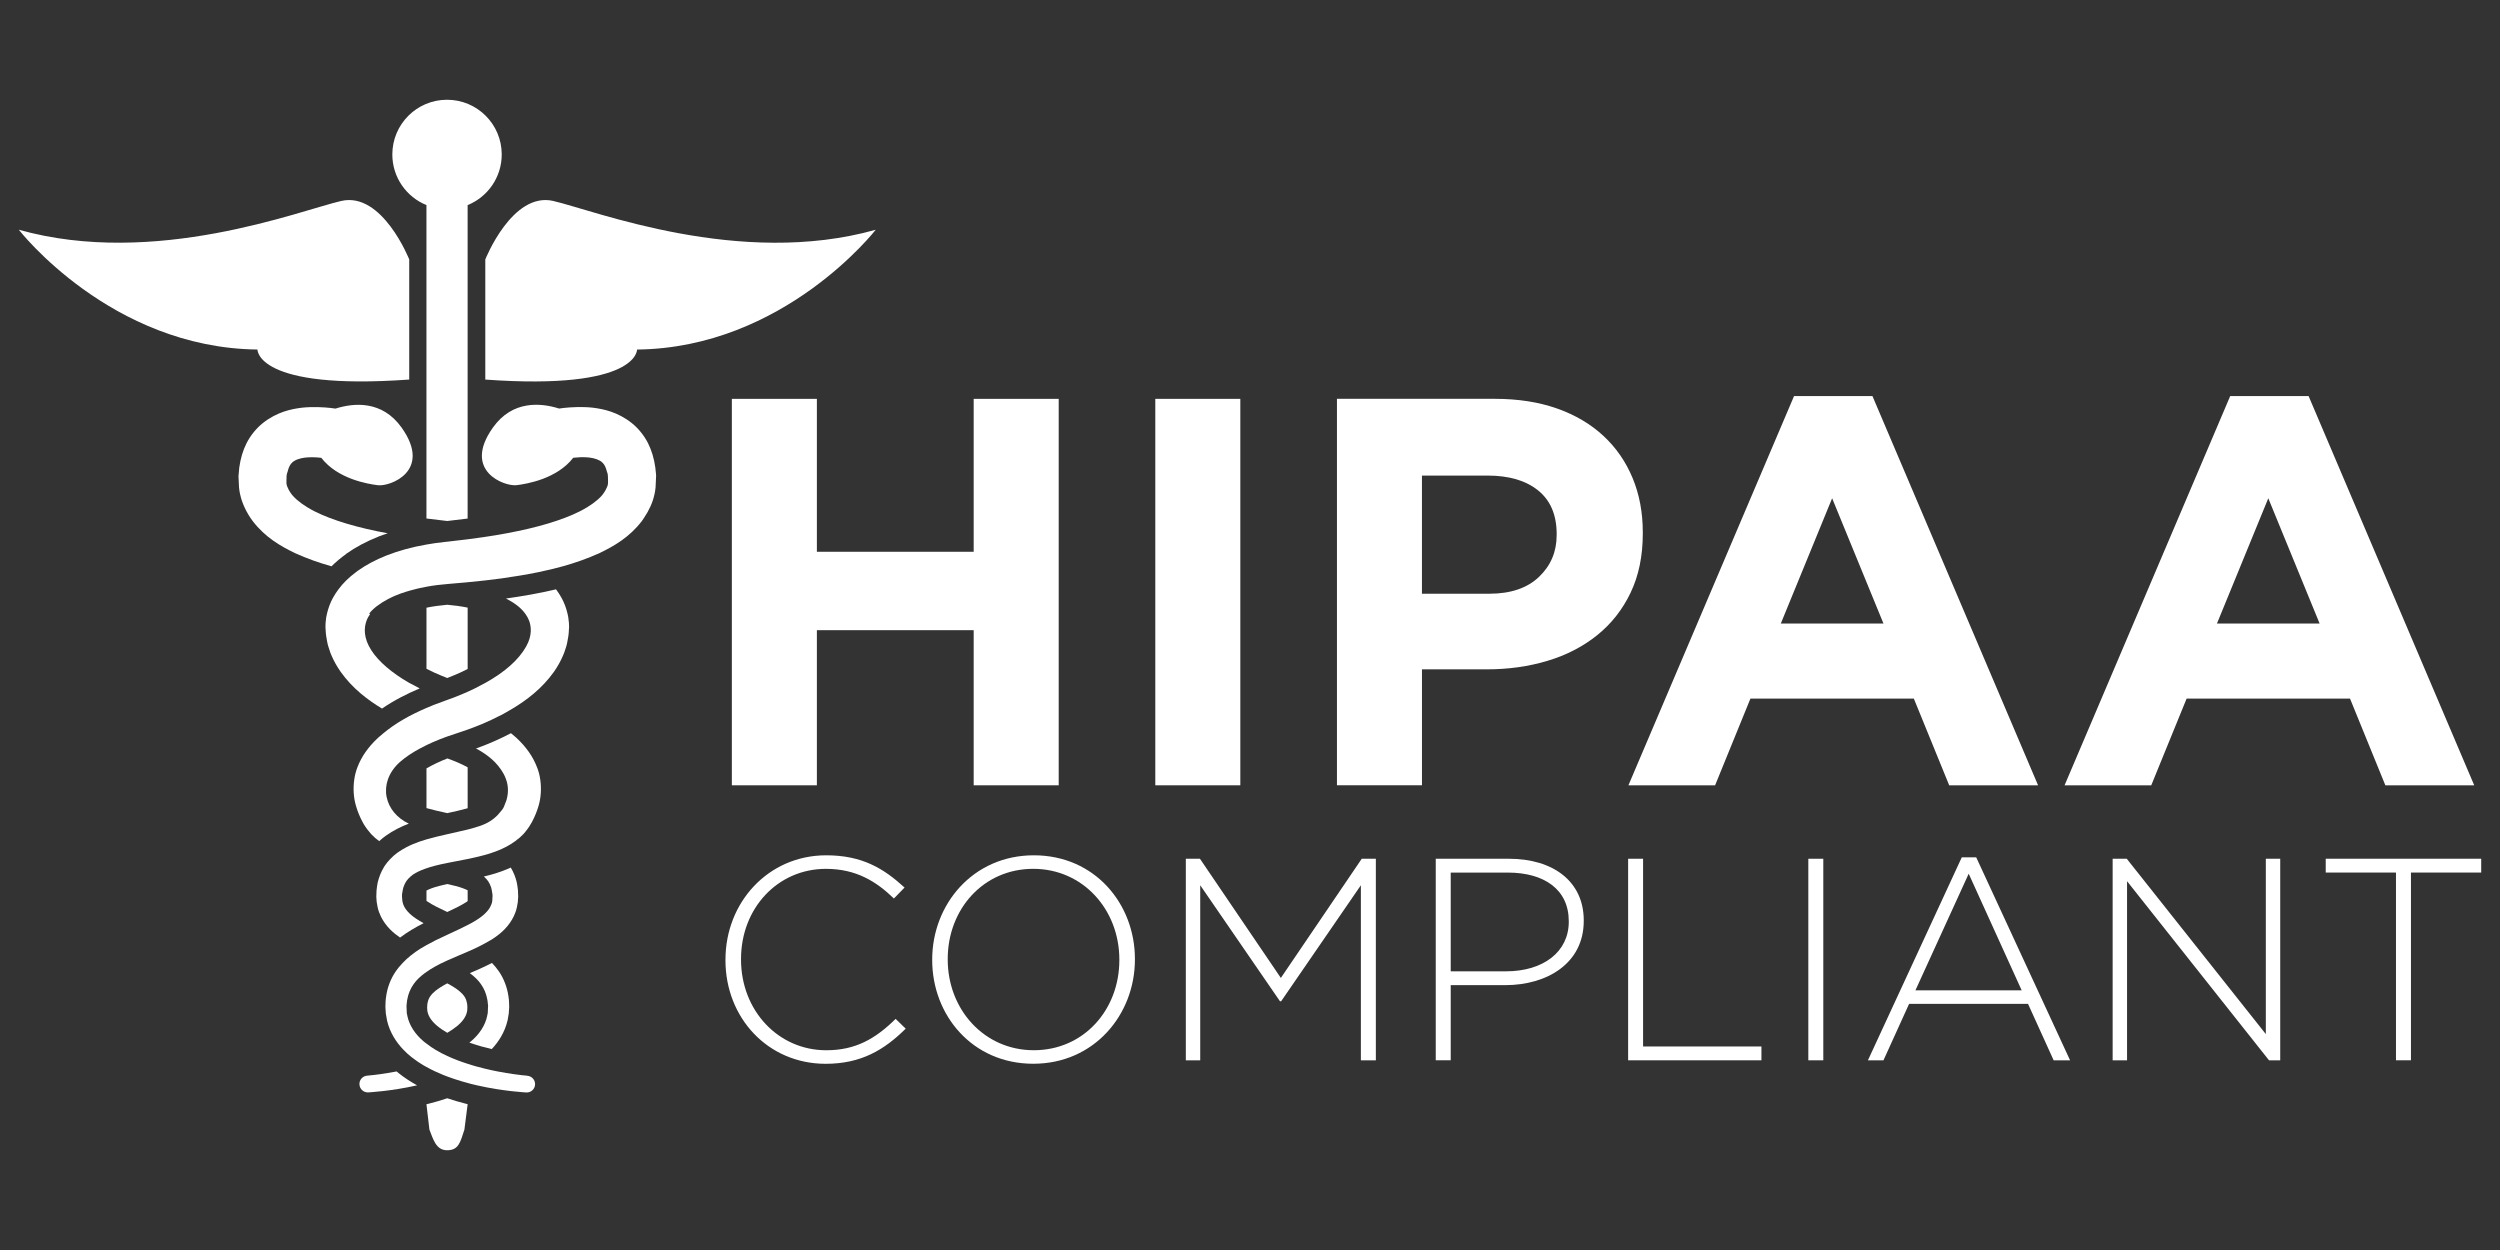
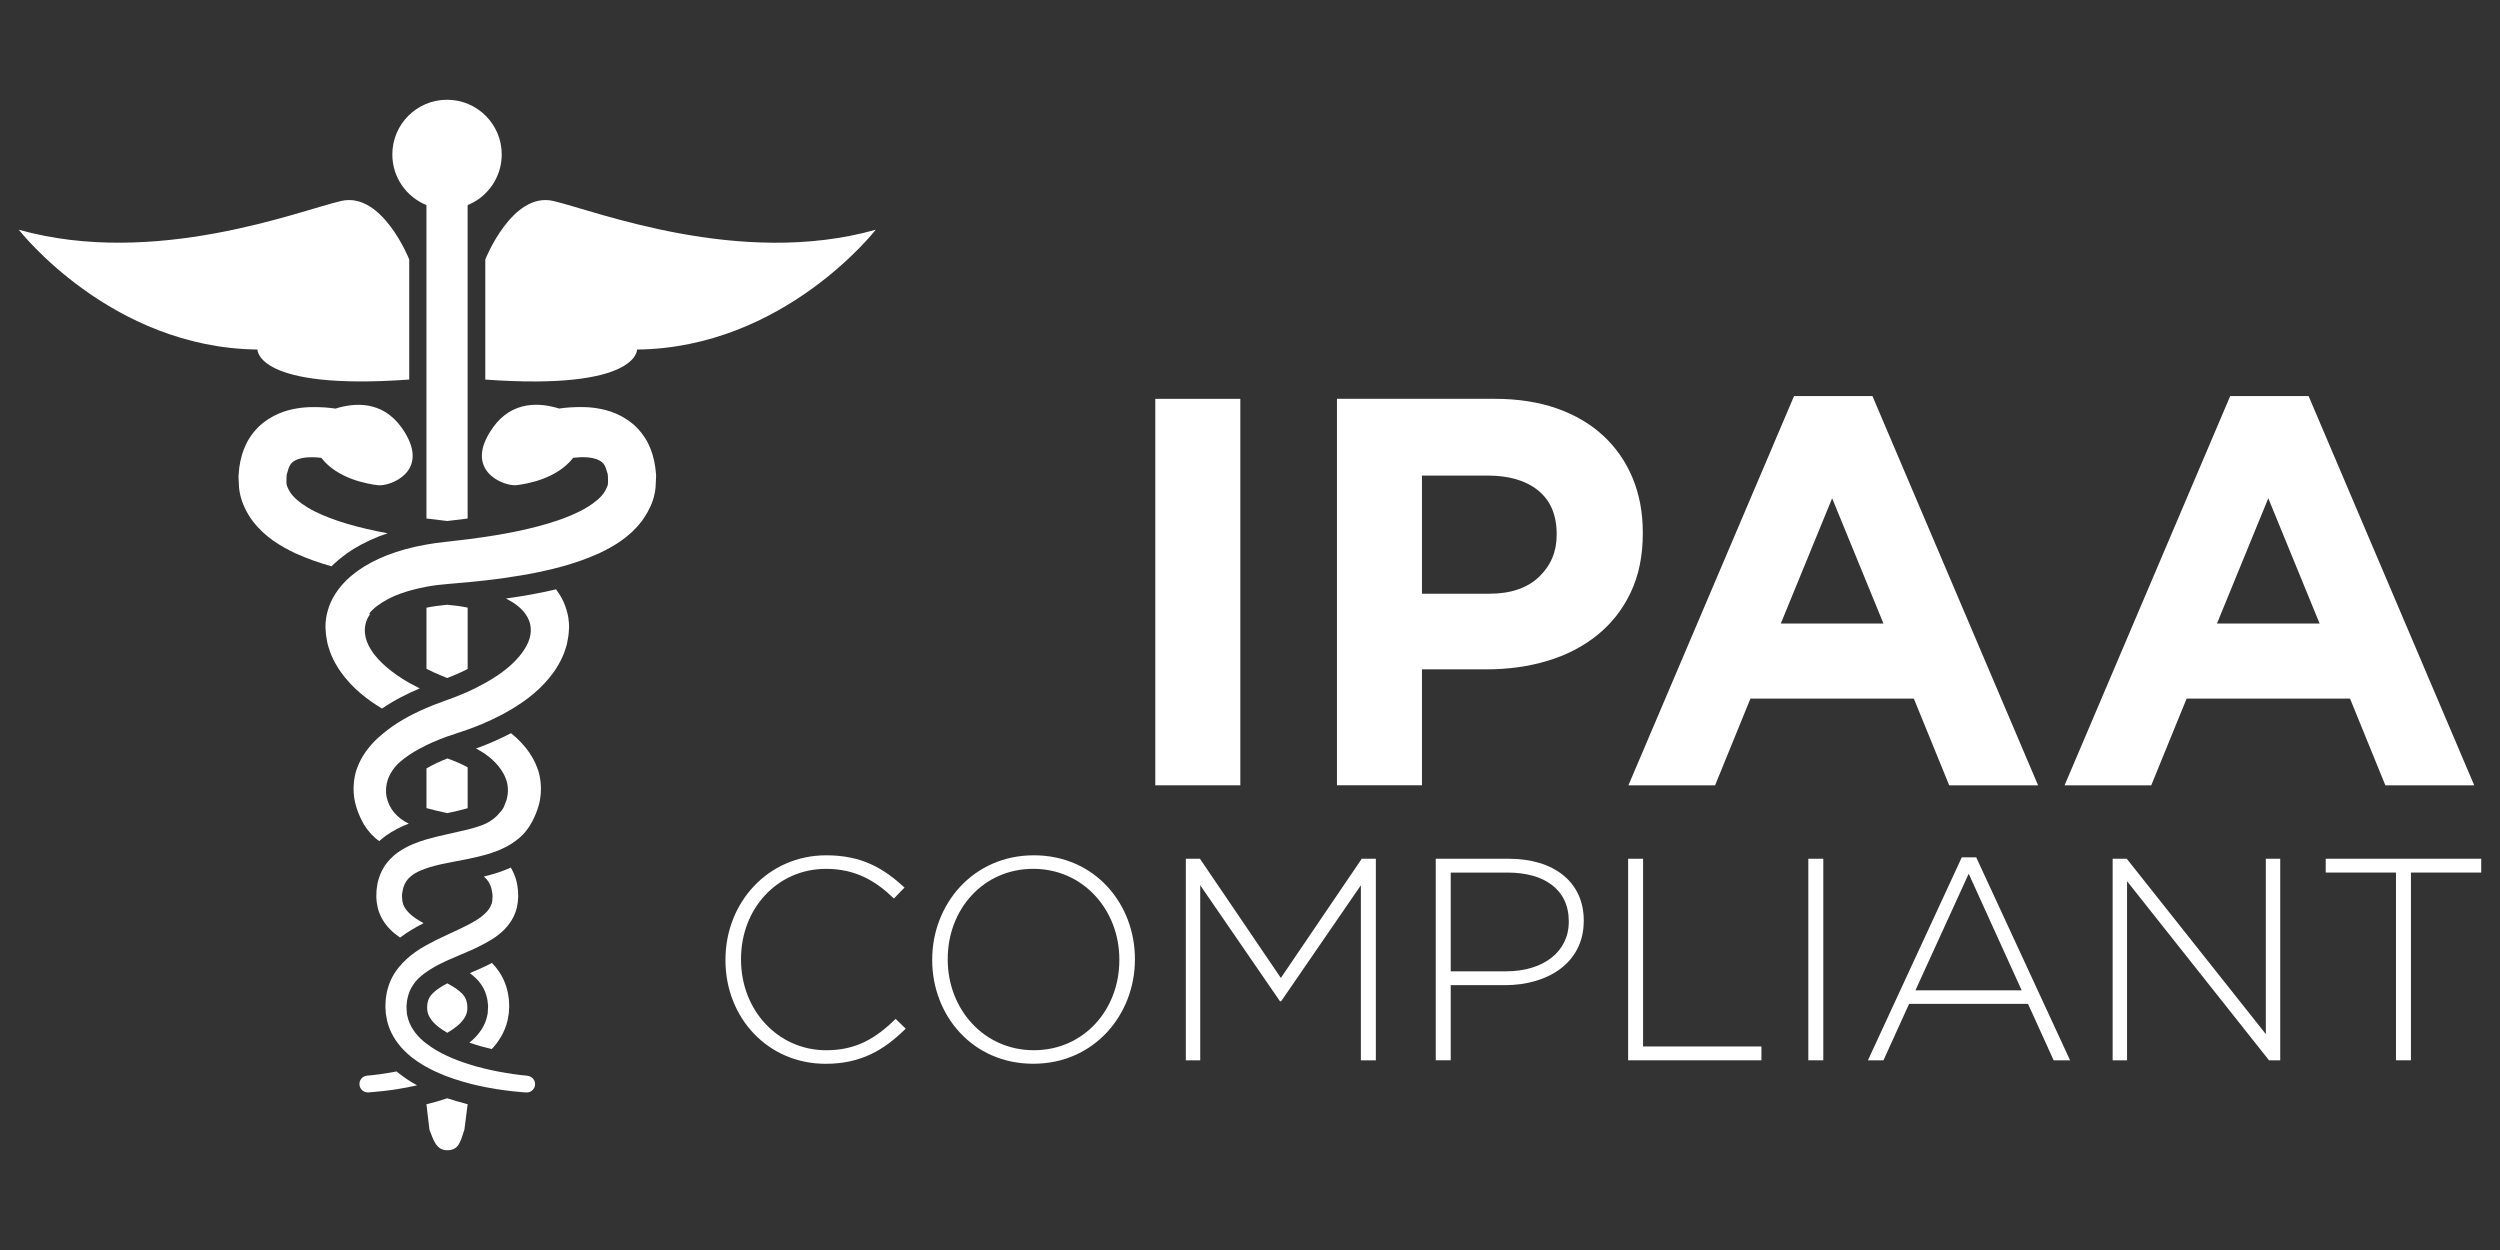
<svg xmlns="http://www.w3.org/2000/svg" id="Layer_1" viewBox="0 0 100 50">
  <rect x="0" y="0" width="100" height="50" fill="#333333" stroke="none" />
  <defs>
    <style>.cls-1{fill:#fff;stroke-width:0px;}</style>
  </defs>
  <path class="cls-1" d="m22.131,8.038c-1.644-.379-2.719,2.34-2.719,2.34v4.805c6.132.442,6.07-1.201,6.07-1.201,5.88-.063,9.547-4.792,9.547-4.792-5.438,1.531-11.254-.772-12.898-1.151Z" />
  <path class="cls-1" d="m16.369,15.183v-4.805s-1.075-2.719-2.719-2.34c-1.644.379-7.461,2.682-12.898,1.151,0,0,3.667,4.729,9.547,4.792,0,0-.063,1.643,6.07,1.201Z" />
  <path class="cls-1" d="m17.058,8.204v12.536c.256.033.53.066.832.1.296-.033.564-.065.815-.098v-12.538c.8-.325,1.364-1.109,1.364-2.026,0-1.209-.979-2.188-2.188-2.188s-2.188.98-2.188,2.188c0,.917.564,1.701,1.365,2.026Z" />
  <path class="cls-1" d="m17.89,27.121c.079-.03.157-.061.236-.095.192-.077.383-.166.58-.266v-2.455c-.256-.052-.526-.09-.814-.115-.296.026-.573.065-.833.118v2.444c.202.103.396.193.586.27.084.036.165.068.246.099Z" />
-   <path class="cls-1" d="m18.672,36.069c.013-.009.022-.016.034-.025v-.433c-.101-.051-.27-.118-.495-.174-.103-.028-.212-.052-.323-.076-.108.023-.213.047-.31.074-.24.06-.413.13-.519.187v.411c.016.012.031.024.05.036.207.138.483.273.782.411.299-.139.576-.273.782-.411Z" />
  <path class="cls-1" d="m17.889,43.931c-.241.081-.49.155-.754.221-.027.006-.051.012-.077.018l.119,1.016c.143.349.25.824.705.824s.526-.301.694-.824l.13-1.019c-.019-.005-.038-.009-.059-.014-.271-.069-.518-.142-.757-.222Z" />
  <path class="cls-1" d="m18.679,40.128c-.022-.121-.057-.205-.118-.291-.068-.098-.241-.277-.671-.503-.431.227-.602.404-.667.498-.066.091-.101.176-.121.289-.005.023-.01.039-.011.056,0,.006,0,.024,0,.029l-.006.081.006.128c.006.025.011.05.014.074.041.181.179.378.38.544.124.104.262.196.406.279.142-.083.278-.175.403-.278.203-.167.341-.364.381-.545.004-.025.009-.049.014-.074l.006-.13-.006-.077c0-.011-.001-.021-.001-.032,0-.017-.005-.033-.009-.048Z" />
  <path class="cls-1" d="m17.89,32.526c.011-.003.022-.005.033-.008.13-.029.256-.057.38-.085.14-.033.276-.067.403-.103v-1.637c-.251-.141-.532-.254-.81-.356-.313.123-.594.258-.837.399v1.588c.244.071.515.13.798.193.011.002.023.005.034.008Z" />
  <path class="cls-1" d="m19.52,40.288s0,.008,0,.012l-.009.202c-.002.039-.009.077-.022.114-.001.013,0,.01-.002.022-.075.372-.311.737-.666,1.03-.016.013-.032.024-.047.036.173.06.339.112.485.154.143.04.28.075.411.105.264-.28.518-.659.634-1.151.016-.082.034-.178.047-.275l.017-.264-.007-.192c-.001-.069-.008-.139-.024-.236-.05-.35-.182-.695-.373-.978-.088-.129-.184-.243-.286-.35-.319.166-.613.294-.885.408.19.142.34.288.443.438.129.181.211.376.254.608.007.033.018.089.022.158.007.03.011.06.011.092,0,.022,0,.043-.002.063v.003Z" />
  <path class="cls-1" d="m26.24,18.959l-.028-.264c-.05-.355-.144-.673-.287-.959-.157-.313-.391-.603-.658-.816-.561-.444-1.132-.561-1.567-.614-.414-.045-.867-.019-1.144.011-.068.008-.13.017-.192.025-.732-.231-1.864-.339-2.646.759-1.242,1.745.473,2.365.946,2.306.405-.05,1.61-.249,2.265-1.096.183-.021.376-.031.56-.017.148.009.36.049.499.13.066.036.119.082.168.149.009.012.017.025.025.038.044.076.075.169.096.254.022.049.037.108.04.176,0,.004,0,.025,0,.028,0,.02.002.041.002.064l.003.111c.002.05-.002.1-.004.118-.007.047-.021.091-.042.13-.029.076-.069.144-.111.207-.114.184-.359.396-.675.589-.097.059-.199.116-.307.17-.703.351-1.682.644-2.912.873-.154.028-.31.056-.471.083-.151.025-.305.049-.465.072-.198.029-.408.057-.63.086-.251.032-.52.064-.814.096-.035.004-.068.008-.104.011-.251.026-.493.061-.729.103-.572.1-1.105.244-1.589.434-.452.18-.818.375-1.151.611-.026.019-.05.038-.075.057-.146.108-.278.219-.395.335-.115.113-.217.23-.308.353-.082.11-.157.224-.223.344-.109.2-.189.418-.239.638-.011.048-.022.097-.03.145-.009.066-.018.14-.024.213l-.005.163v.005l.013.217c.002.015.003.036.005.056.001.019.003.037.01.083.025.154.054.33.087.426.014.039.026.079.039.118.028.089.055.173.086.236.003.007.006.014.009.02.093.216.214.43.359.638.48.672,1.08,1.122,1.653,1.469.513-.35,1.03-.604,1.509-.807-.14-.069-.282-.144-.43-.226-.688-.394-1.22-.853-1.502-1.293-.325-.497-.292-.905-.206-1.159.036-.107.09-.208.158-.305h-.048c.158-.214.437-.416.739-.578.02-.011.041-.021.062-.032.007-.004.014-.008.021-.011.053-.027.106-.052.159-.076.019-.008.038-.017.057-.025.082-.035.163-.068.24-.094.005-.002.011-.004.016-.006,0,0,.002,0,.002,0,.105-.038.215-.07.325-.103.215-.063.44-.115.675-.158.14-.026.282-.049.429-.067.132-.017.266-.03.405-.041.022-.002.042-.005.064-.006.267-.022.515-.044.75-.066.505-.048.947-.098,1.352-.153.485-.069.981-.148,1.481-.251.171-.035.342-.074.514-.115.157-.038.315-.079.472-.122.494-.139.984-.31,1.463-.528.578-.279,1.189-.63,1.686-1.277.032-.042.06-.088.089-.131.199-.293.346-.614.411-.918.003-.012.005-.023.009-.035.016-.051.031-.18.041-.265l.021-.456-.003-.069s0-.008,0-.009Z" />
  <path class="cls-1" d="m21.487,30.707c-.164-.438-.437-.828-.837-1.2-.07-.063-.14-.121-.211-.179-.408.212-.803.39-1.181.531-.07.028-.145.053-.218.08.446.238.857.555,1.114,1.032.037.069.066.14.091.211h-.002c.003.008.006.015.008.023.006.015.013.03.017.047.023.079.038.161.045.244,0,0,0,0,0,.001.014.164-.004.334-.051.499-.003.011-.008.021-.011.031-.013.041-.031.081-.047.121-.014.036-.024.072-.041.107-.008.02-.017.04-.028.059l-.024.039h0l-.008.013c-.015.024-.032.046-.051.065-.176.232-.377.396-.626.514-.012.006-.026.01-.038.016-.059.026-.116.052-.181.074,0,0,0,0-.002,0-.137.048-.283.089-.433.129-.023.006-.045.012-.068.018-.003,0-.005.002-.008.002-.188.047-.386.091-.589.136-.002,0-.005.001-.008.002-.069.015-.14.032-.21.047-.269.06-.544.124-.829.206-.001,0-.002,0-.003.001-.346.103-.719.236-1.093.487-.022.015-.045.029-.067.045-.101.072-.199.16-.29.256-.077.081-.149.168-.212.259-.016.024-.031.05-.046.076-.103.17-.184.367-.239.589-.014.074-.039.209-.049.328l-.009.246.006.095.009.122c.01.072.023.145.039.216.031.139.068.229.127.361.195.401.499.663.769.847.301-.228.621-.412.941-.576-.103-.057-.203-.115-.294-.176-.154-.103-.424-.312-.515-.563,0-.003-.008-.022-.009-.025-.005-.013-.01-.032-.016-.055-.013-.044-.018-.095-.022-.152-.001-.017-.003-.031-.004-.049,0-.008-.002-.017-.002-.026,0-.013-.001-.027-.001-.041,0-.003,0-.007,0-.01h0c0-.011,0-.021,0-.031.001-.033.005-.067.014-.103.005-.044.012-.077.019-.109l.006-.028c.003-.023.009-.046.017-.067.065-.192.147-.314.291-.435.03-.026.06-.051.097-.077.122-.082.277-.155.452-.22.026-.01.055-.019.082-.028.098-.035.201-.067.311-.095.163-.044.339-.082.52-.118.114-.023.228-.045.346-.067.154-.029.311-.059.47-.092.279-.057.565-.122.87-.215.077-.024.157-.052.239-.082.14-.051.286-.113.433-.191.122-.064.244-.138.365-.228.061-.045.123-.093.183-.146l.143-.137c.05-.055.101-.12.148-.182.044-.057.061-.083.076-.106l.113-.187c.118-.223.207-.439.271-.664.095-.329.114-.698.064-1.041-.025-.168-.064-.329-.123-.476Z" />
  <path class="cls-1" d="m15.864,42.858c-.237.046-.447.079-.627.105-.2.028-.381.049-.526.061-.006,0-.013.001-.019.002-.089.005-.172.045-.231.112-.06.067-.089.152-.083.242.01.177.157.316.333.316h.02s.063-.006.165-.012l.431-.042c.341-.04.797-.102,1.357-.229-.237-.13-.488-.288-.738-.487-.027-.02-.054-.045-.081-.068Z" />
  <path class="cls-1" d="m21.087,43.026h0s-.003,0-.005,0h0s-.008,0-.012,0c-.085-.006-.273-.025-.525-.061-.18-.026-.391-.059-.629-.105-.162-.031-.338-.069-.525-.115-.115-.028-.235-.059-.36-.093-.055-.016-.113-.034-.171-.051-.05-.016-.103-.033-.155-.049-.262-.084-.539-.185-.815-.313-.159-.073-.316-.154-.47-.247-.125-.075-.245-.159-.362-.25-.016-.012-.033-.024-.048-.036-.016-.013-.034-.024-.05-.038-.353-.292-.59-.657-.665-1.028-.002-.009-.003-.019-.004-.028-.012-.035-.018-.072-.02-.108l-.009-.203c-.005-.053-.002-.107.008-.158.003-.073.015-.133.024-.179.041-.223.125-.423.256-.606.101-.147.25-.291.44-.433.022-.016.046-.031.069-.047.106-.075.22-.149.352-.221.131-.073.274-.145.429-.215.017-.008.034-.015.051-.023.158-.073.324-.144.501-.218.104-.043.209-.088.315-.134.088-.038.176-.077.265-.118.137-.063.278-.134.421-.212.092-.05.184-.101.28-.159.034-.022.07-.046.106-.071.266-.182.574-.446.774-.86.051-.115.09-.209.121-.348.016-.072.029-.144.039-.216l.008-.122.007-.094-.01-.26c-.008-.104-.032-.232-.052-.332-.05-.206-.131-.401-.235-.573-.219.1-.427.174-.611.233-.16.049-.315.089-.466.126.148.126.228.247.292.437.007.021.013.043.016.066l.006.029c.007.034.014.07.019.109.013.049.014.093.014.129h0s0,.003,0,.004c0,.01,0,.02,0,.028,0,.012-.002.024-.003.036l-.003.061-.003.064c-.003.06-.019.116-.044.166h0c-.09.253-.362.462-.516.565-.091.061-.19.119-.293.176-.042.023-.087.046-.131.068-.105.055-.214.11-.328.163-.114.054-.23.108-.349.163-.046.021-.093.044-.138.065-.151.07-.304.14-.458.216-.122.061-.248.128-.374.198-.083.046-.166.093-.249.145-.13.082-.259.173-.384.273-.112.09-.22.189-.322.297-.101.107-.199.221-.286.351-.192.283-.324.627-.372.971-.011.068-.024.157-.025.234l-.007.2.017.266c.014.096.031.192.05.286.114.483.369.859.631,1.139.117.124.234.231.343.316.008.006.015.011.023.017.148.116.296.216.441.303.047.028.093.053.139.078.233.129.457.231.66.314.057.023.114.044.171.066.192.072.39.138.599.199.07.02.144.04.217.06.047.013.092.027.141.039.085.021.168.041.249.059.546.124.993.185,1.365.229.186.018.335.033.435.042l.173.011c.176,0,.323-.138.333-.315.011-.184-.131-.342-.316-.353Z" />
  <path class="cls-1" d="m22.755,24.9c-.005-.061-.014-.136-.024-.209-.007-.045-.018-.091-.028-.136-.049-.217-.129-.437-.24-.639-.066-.12-.14-.234-.222-.343-.678.163-1.351.275-2.005.369.353.174.613.379.779.613.06.084.111.171.146.263.088.229.138.596-.117,1.046-.296.525-.842,1.012-1.623,1.448-.148.082-.291.157-.43.226-.096.048-.191.092-.285.134-.078.035-.156.069-.233.1-.009.004-.019.008-.029.012-.181.079-.363.145-.554.213-.009.003-.017.006-.027.01-.151.053-.314.112-.506.187-.099.04-.199.082-.3.125-.311.134-.628.286-.944.471-.137.08-.273.165-.408.26-.123.085-.244.178-.364.276-.072.059-.143.118-.214.182-.397.369-.671.759-.832,1.189-.059.15-.099.314-.124.483-.05.344-.031.712.064,1.039.064.228.152.445.27.664l.051.092s.006.01.007.011l.057.088c.015.024.031.049.074.104.048.062.1.128.151.184l.156.151c.055.048.111.092.167.133.082-.075.166-.146.254-.209.318-.226.634-.378.93-.491-.468-.22-.795-.608-.887-1.068-.047-.235-.027-.471.05-.696.089-.26.256-.505.496-.714.228-.198.494-.369.765-.517.095-.052.19-.1.284-.146.08-.039.159-.076.237-.11.196-.086.383-.16.55-.22.013-.005.031-.011.045-.016.105-.037.228-.078.365-.123.144-.047.297-.099.45-.153.086-.031.173-.061.255-.094.231-.086.467-.187.705-.3.145-.068.289-.139.437-.216.005-.002.009-.005.015-.008.124-.068.253-.143.383-.221.57-.344,1.172-.795,1.655-1.471.144-.205.265-.42.357-.636.003-.007.006-.014.009-.02.031-.063.058-.147.087-.236.013-.039.025-.079.038-.117.033-.097.062-.275.086-.418.008-.053.01-.072.011-.09.001-.02.002-.041.006-.069l.012-.204c0-.008,0-.016,0-.024l-.006-.16Z" />
  <path class="cls-1" d="m13.84,22.158c.389-.276.81-.5,1.326-.706.11-.044.228-.08.343-.119-1.232-.229-2.211-.522-2.913-.873-.108-.054-.21-.111-.306-.17-.316-.193-.562-.407-.681-.598-.039-.059-.079-.126-.107-.202-.017-.035-.03-.073-.038-.113-.009-.05-.007-.093-.006-.135,0-.002,0-.025,0-.028l.002-.087c0-.023,0-.045.002-.066,0-.005,0-.01,0-.014l.002-.019c.005-.054.017-.102.035-.144.022-.094.054-.194.101-.273.008-.013.016-.025.024-.037.049-.067.102-.113.167-.148.139-.082.353-.121.507-.131.055-.004.117-.006.181-.006.126,0,.251.009.373.024.654.847,1.86,1.046,2.265,1.096.474.06,2.188-.561.947-2.306-.782-1.098-1.913-.99-2.646-.759-.063-.009-.126-.018-.195-.026-.271-.03-.719-.057-1.147-.01-.429.052-1.001.17-1.561.614-.267.212-.501.503-.658.816-.143.286-.237.605-.288.972l-.03.345.022.447c.01.083.025.209.04.258.004.012.007.024.009.036.035.163.094.33.17.496.088.191.199.38.332.556.496.645,1.106.996,1.693,1.279.474.216.962.386,1.454.525.174-.172.367-.336.584-.49Z" />
-   <path class="cls-1" d="m38.947,31.412v-6.205h-6.272v6.205h-3.401v-15.458h3.401v6.117h6.272v-6.117h3.401v15.458h-3.401Z" />
  <path class="cls-1" d="m46.212,31.412v-15.458h3.401v15.458h-3.401Z" />
  <path class="cls-1" d="m65.226,23.705c-.324.677-.77,1.244-1.336,1.7-.567.457-1.229.799-1.987,1.027-.759.229-1.572.342-2.44.342h-2.584v4.637h-3.401v-15.458h6.316c.928,0,1.756.129,2.485.386.729.258,1.347.622,1.855,1.093.508.471.898,1.034,1.17,1.689.272.655.408,1.38.408,2.175v.044c0,.898-.162,1.686-.486,2.363Zm-2.959-2.341c0-.765-.247-1.347-.74-1.745-.493-.398-1.167-.596-2.021-.596h-2.628v4.726h2.694c.854,0,1.516-.224,1.987-.673.471-.449.707-1.005.707-1.667v-.044Z" />
  <path class="cls-1" d="m77.968,31.412l-1.414-3.467h-6.537l-1.413,3.467h-3.467l6.625-15.569h3.136l6.625,15.569h-3.555Zm-4.682-11.483l-2.054,5.013h4.107l-2.054-5.013Z" />
  <path class="cls-1" d="m95.414,31.412l-1.413-3.467h-6.537l-1.414,3.467h-3.467l6.625-15.569h3.136l6.625,15.569h-3.556Zm-4.682-11.483l-2.054,5.013h4.107l-2.054-5.013Z" />
  <path class="cls-1" d="m29.019,38.404v-.023c0-2.28,1.704-4.169,4.031-4.169,1.439,0,2.303.53,3.132,1.29l-.426.438c-.703-.68-1.509-1.186-2.718-1.186-1.935,0-3.397,1.578-3.397,3.605v.023c0,2.039,1.486,3.628,3.409,3.628,1.163,0,1.958-.449,2.775-1.255l.403.392c-.852.841-1.774,1.405-3.202,1.405-2.304,0-4.008-1.831-4.008-4.146Z" />
  <path class="cls-1" d="m37.288,38.404v-.023c0-2.2,1.624-4.169,4.066-4.169s4.043,1.946,4.043,4.146v.023c0,2.2-1.624,4.169-4.066,4.169s-4.043-1.946-4.043-4.146Zm7.486,0v-.023c0-1.992-1.451-3.628-3.444-3.628s-3.421,1.612-3.421,3.605v.023c0,1.992,1.451,3.628,3.444,3.628s3.421-1.612,3.421-3.605Z" />
  <path class="cls-1" d="m47.434,34.35h.564l3.236,4.768,3.236-4.768h.564v8.062h-.599v-7.002l-3.19,4.641h-.046l-3.19-4.641v7.002h-.576v-8.062Z" />
  <path class="cls-1" d="m57.43,34.35h2.926c1.773,0,2.994.91,2.994,2.465v.023c0,1.693-1.462,2.568-3.144,2.568h-2.177v3.006h-.599v-8.062Zm2.81,4.503c1.497,0,2.511-.783,2.511-1.981v-.023c0-1.278-.991-1.946-2.442-1.946h-2.28v3.95h2.211Z" />
  <path class="cls-1" d="m65.124,34.35h.599v7.509h4.734v.553h-5.332v-8.062Z" />
  <path class="cls-1" d="m72.333,34.35h.599v8.062h-.599v-8.062Z" />
  <path class="cls-1" d="m78.472,34.292h.576l3.755,8.12h-.657l-1.025-2.257h-4.757l-1.025,2.257h-.622l3.755-8.12Zm2.395,5.321l-2.119-4.664-2.131,4.664h4.25Z" />
  <path class="cls-1" d="m84.506,34.35h.564l5.563,7.014v-7.014h.576v8.062h-.449l-5.678-7.164v7.164h-.576v-8.062Z" />
  <path class="cls-1" d="m95.839,34.902h-2.81v-.553h6.219v.553h-2.81v7.509h-.599v-7.509Z" />
</svg>